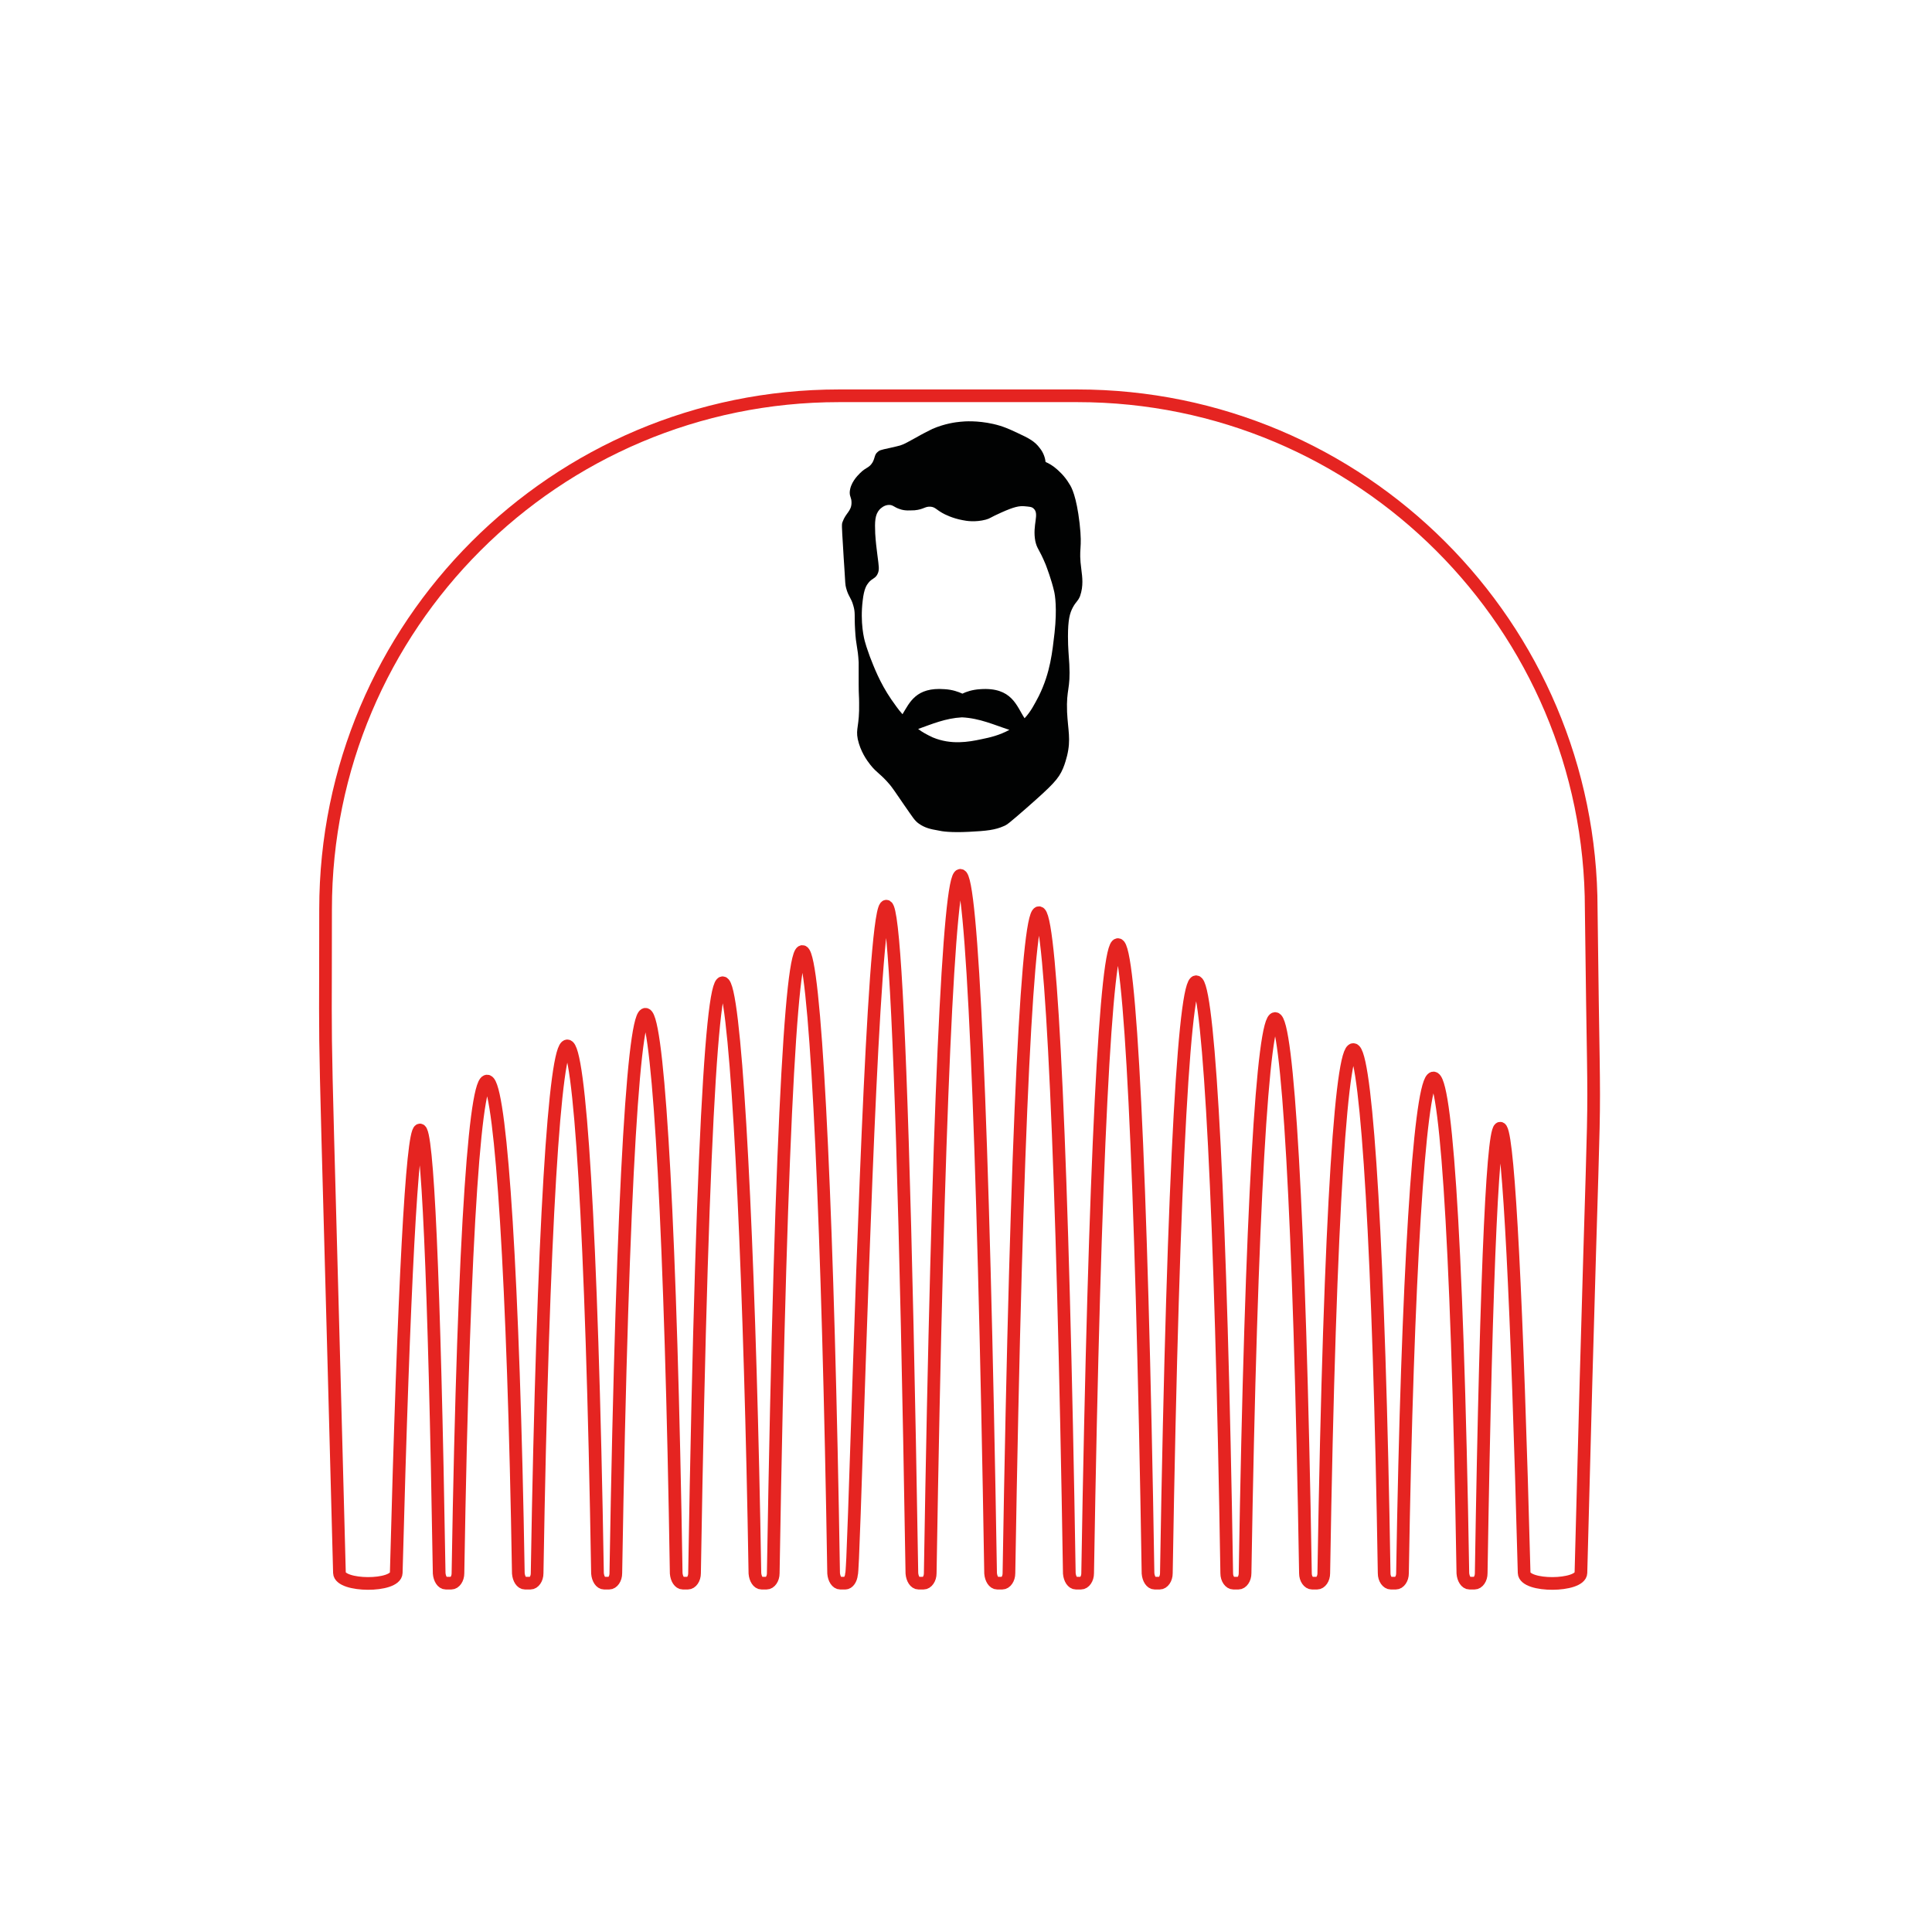
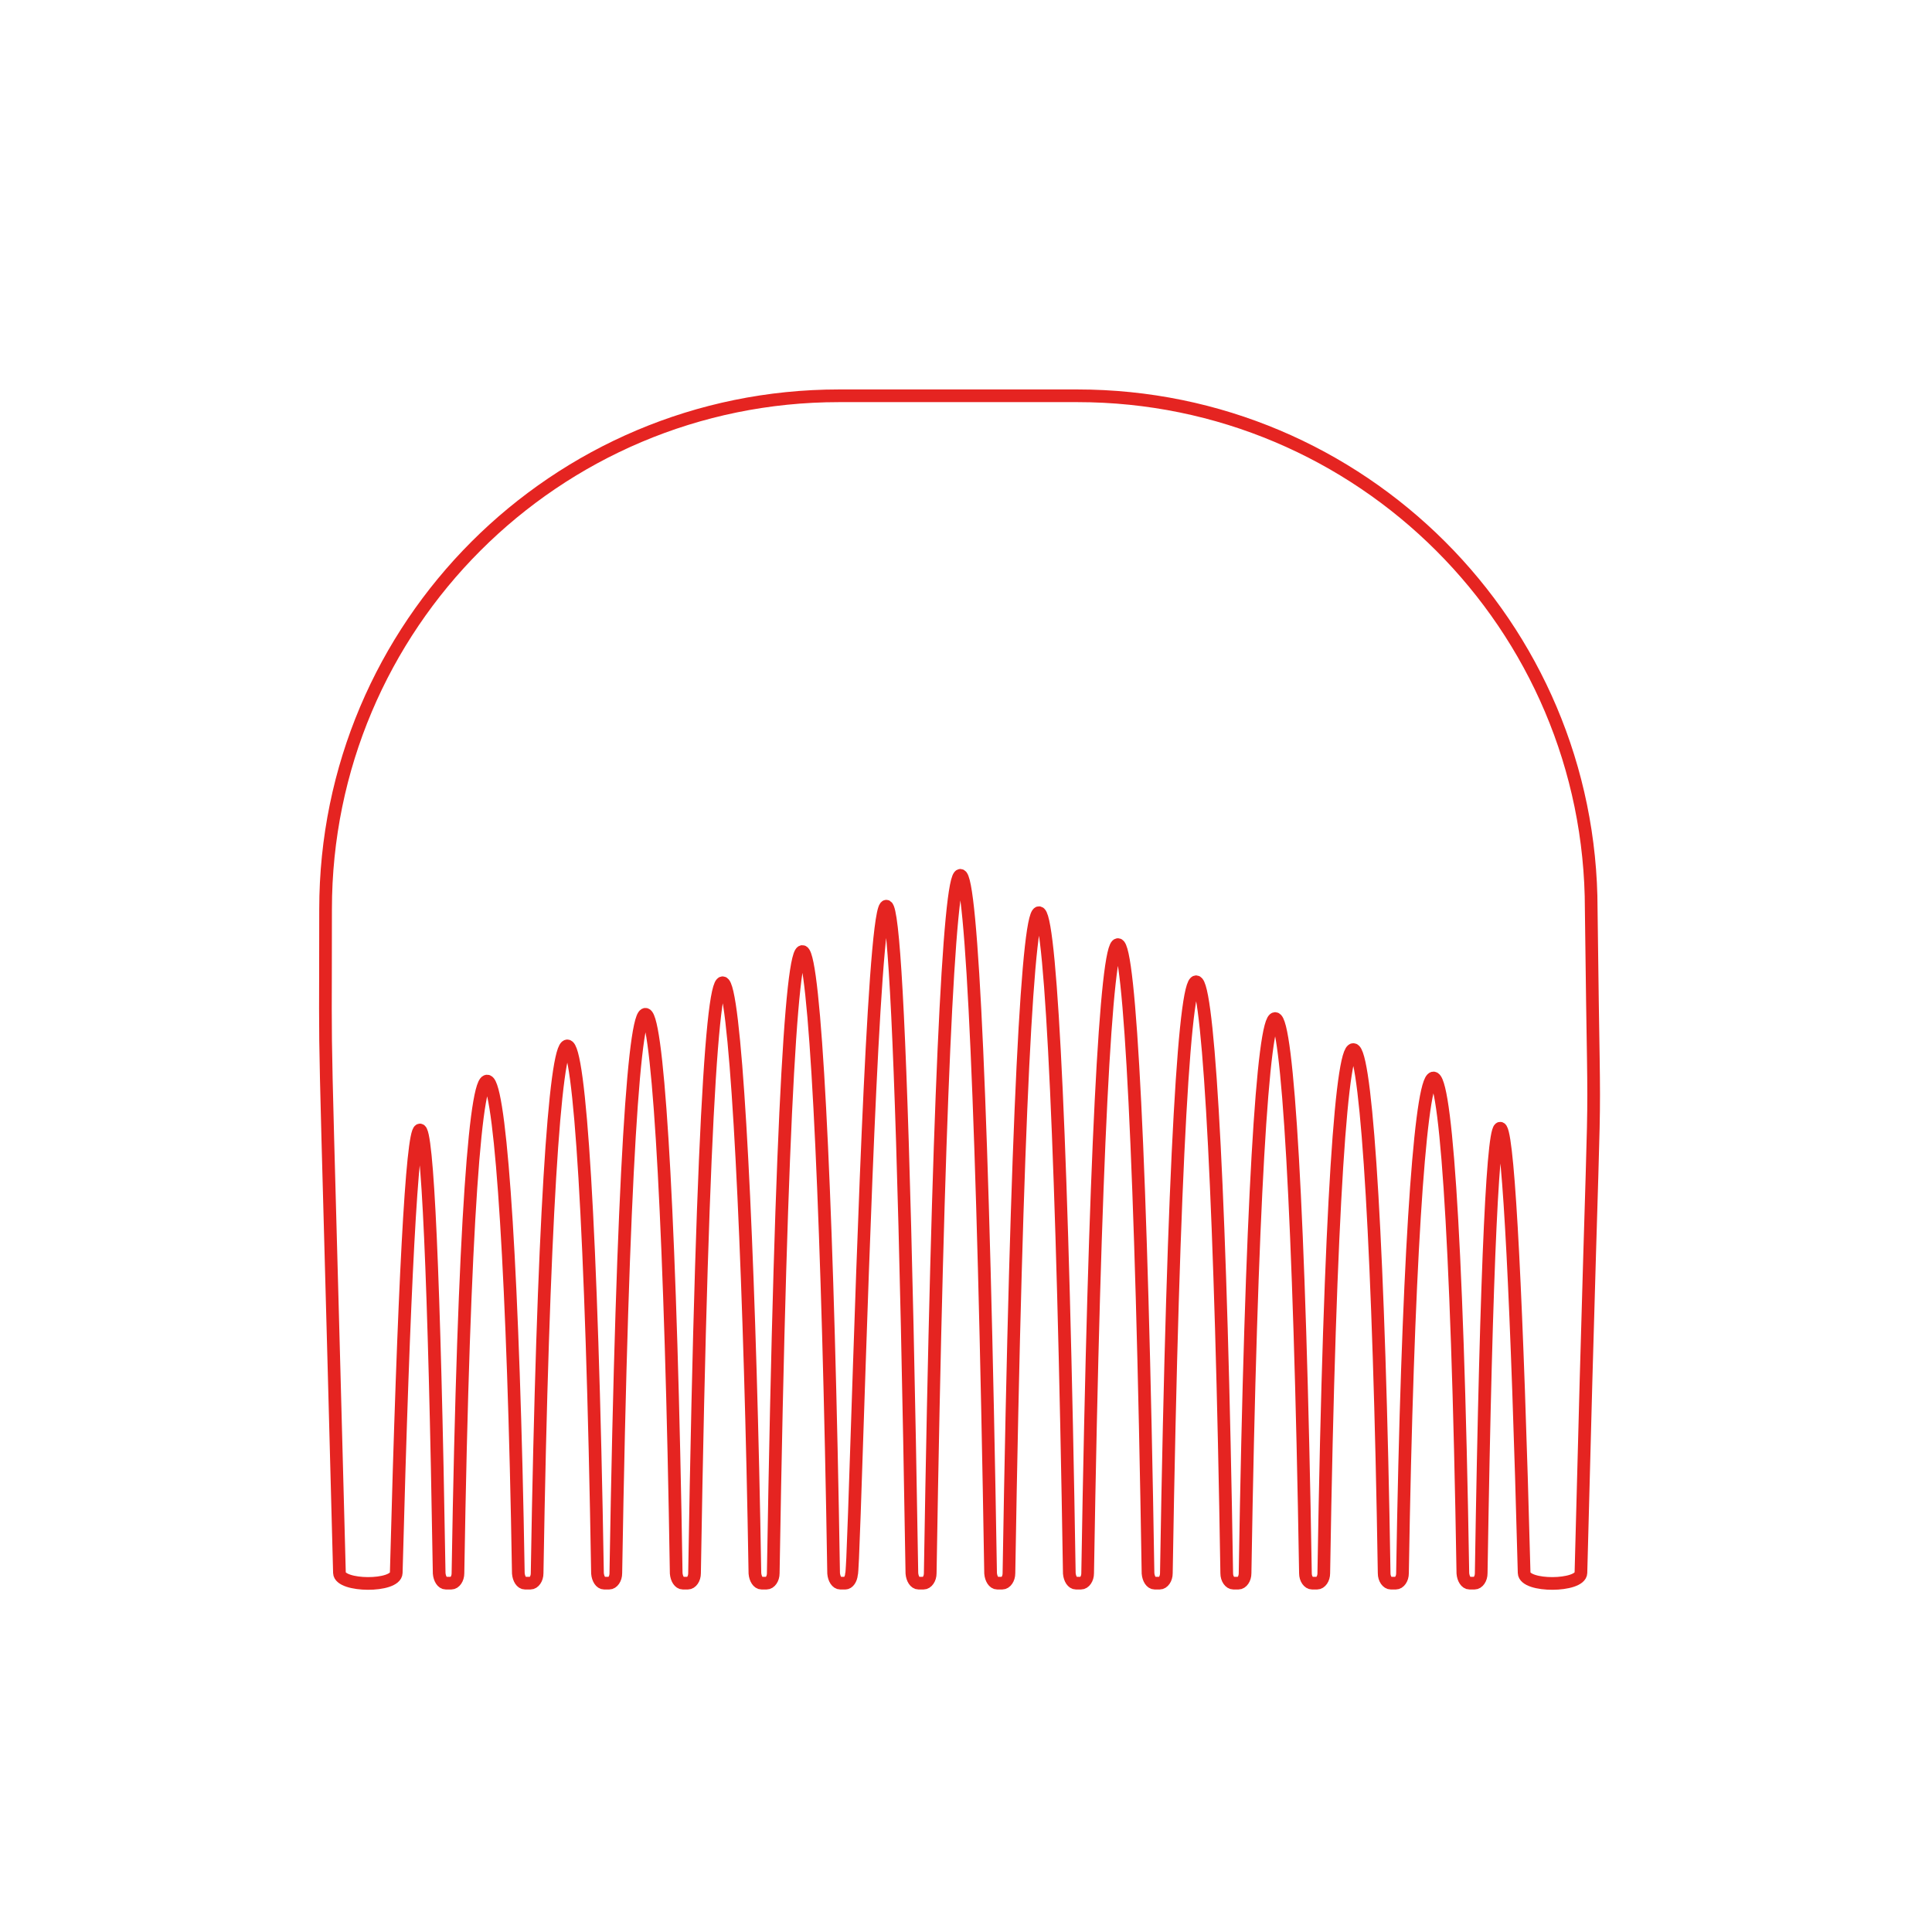
<svg xmlns="http://www.w3.org/2000/svg" version="1.1" id="Слой_1" x="0px" y="0px" viewBox="0 0 432 432" style="enable-background:new 0 0 432 432;" xml:space="preserve">
  <style type="text/css">
	.st0{fill:none;stroke:#E52421;stroke-width:2.835;stroke-miterlimit:10;}
	.st1{fill:#010202;}
</style>
  <path class="st0" d="M353.5,351.7c-0.1,3.1-12.6,3.2-12.7,0c-3.2-121.2-7.3-143.5-9.6,0.1c0,1.2-0.7,2.2-1.5,2.2h-1.1  c-0.8,0-1.4-1-1.5-2.2c-2.6-159.1-11.3-135.8-13.5,0c0,1.2-0.7,2.2-1.5,2.2H311c-0.8,0-1.5-1-1.5-2.2c-2.3-144.6-10.8-167.3-13.5,0  c0,1.2-0.7,2.2-1.5,2.2h-1.1c-0.8,0-1.5-1-1.5-2.2c-2.7-164.4-10.8-166.4-13.5,0c0,1.2-0.7,2.2-1.5,2.2h-1.1c-0.8,0-1.5-1-1.5-2.2  c-2.6-163.8-10.4-188.5-13.5,0c0,1.2-0.7,2.2-1.5,2.2h-1.1c-0.8,0-1.4-1-1.5-2.2c-3-186.7-10.4-188.2-13.5,0c0,1.2-0.7,2.2-1.5,2.2  h-1.1c-0.8,0-1.4-1-1.5-2.2c-3-187.5-10.1-206.2-13.5,0c0,1.2-0.7,2.2-1.5,2.2H223c-0.8,0-1.4-1-1.5-2.2  c-3.4-207.7-10.1-208.5-13.5,0c0,1.2-0.7,2.2-1.5,2.2h-1.1c-0.8,0-1.4-1-1.5-2.2c-5.5-336-12.5,0.7-13.5,0.2c-0.1,1.1-0.7,2-1.4,2  h-1.1c-0.8,0-1.4-1-1.5-2.2c-2.5-155.2-10-213.3-13.5,0c0,1.2-0.7,2.2-1.5,2.2h-1.1c-0.8,0-1.4-1-1.5-2.2  c-2.1-126.5-9.9-219.6-13.5,0c0,1.2-0.7,2.2-1.5,2.2h-1.1c-0.8,0-1.4-1-1.5-2.2c-2.4-151.8-10.5-180.9-13.5,0c0,1.2-0.7,2.2-1.5,2.2  h-1.1c-0.8,0-1.4-1-1.5-2.2c-2.6-157.2-10.9-157.3-13.5,0c0,1.2-0.7,2.2-1.5,2.2h-1.2c-0.8,0-1.4-1-1.5-2.2  c-2.2-132.9-10.9-160-13.5,0c0,1.2-0.7,2.2-1.5,2.2h-1.2c-0.8,0-1.4-1-1.5-2.2c-2.2-134.6-6.2-129.7-9.6-0.1  c-0.1,3.2-12.6,3.1-12.7,0c-3.7-141.5-3.1-103.5-3.1-148.4c0-63.4,51.4-114.8,114.8-114.8h53.3c63.4,0,114.9,51.4,114.9,114.8  C356.6,272.9,357,214.6,353.5,351.7z" />
-   <path class="st1" d="M241.8,127.4c-0.7-5.2,0.3-4.2-0.4-10.4c-0.7-6-1.8-8.1-2.3-8.8c-1.1-1.9-2.6-3.1-2.8-3.3  c-0.9-0.8-1.8-1.3-2.5-1.6c-0.1-0.8-0.4-2-1.3-3.1c-1.1-1.5-2.4-2.2-5-3.4c-1.7-0.8-3.2-1.5-5.4-2c-3.6-0.8-6.4-0.6-7.3-0.5  c-1.1,0.1-3.5,0.4-6.3,1.6c-1,0.5-2.4,1.2-3.6,1.9c-1.9,1-2.4,1.4-3.6,1.8c-0.4,0.1-1.1,0.3-2.5,0.6c-1.9,0.4-2.2,0.5-2.6,0.9  c-0.7,0.6-0.5,1.2-1.1,2.3c-0.8,1.3-1.4,1-2.8,2.4c-0.6,0.6-2.2,2.2-2.3,4.3c0,1.1,0.4,1.1,0.4,2.3c0,1.9-1.3,2.3-2,4.3  c-0.2,0.5-0.2,0.7,0.1,5.5c0.2,3.6,0.1,1.6,0.3,4.8c0.2,3.4,0.2,3.8,0.4,4.5c0.5,1.9,1.1,2.1,1.6,3.9c0.5,1.7,0.2,2.1,0.4,5.4  c0.2,3.8,0.6,3.7,0.8,7.3c0,1.7,0,1.9,0,4.9c0,2.4,0.1,2.7,0.1,4.1c0.1,5.4-0.8,5.7-0.3,8.2c0.6,2.7,2,4.7,2.8,5.7  c1.5,1.9,2.3,2,4.4,4.5c0.5,0.6,1.4,1.9,3.1,4.4c2.1,3,2.4,3.6,3.4,4.3c1.3,0.9,2.5,1.2,4.3,1.5c0.8,0.2,2.8,0.5,6.8,0.3  s5.9-0.4,7.9-1.3c0.7-0.3,1.1-0.6,5-4c5.8-5.1,7.2-6.5,8.2-8.9c0.5-1.2,0.7-2.1,0.9-2.8c0.9-3.7,0.2-5.7,0-9.8  c-0.2-5.3,0.8-4.9,0.5-10.7c-0.1-1.9-0.3-3.4-0.3-6.2c0-3.7,0.4-5.2,1.1-6.5c0.7-1.3,1.1-1.3,1.6-2.5C242.3,131,242,129,241.8,127.4  z M192.9,134.3c0.3-2.7,0.9-3.5,1.3-4c0.8-1,1.5-0.9,2-1.9s0.3-1.8,0-4.2c-0.2-1.5-0.4-3.2-0.5-4.9c-0.1-2.6-0.1-4.2,1-5.4  c0.2-0.2,1-1,2.1-1c0.9,0,1.1,0.5,2.3,0.9c1.3,0.5,2.5,0.3,3.4,0.3c2.1-0.2,2.3-0.9,3.6-0.8c1,0.1,1.2,0.6,2.6,1.4  c0.5,0.3,2.3,1.2,4.5,1.6c0.9,0.2,2.9,0.5,5.2-0.1c1.1-0.3,0.8-0.4,3.5-1.6c2.9-1.3,4-1.5,5.2-1.4c1,0.1,1.6,0.1,2,0.5  c1.4,1.2-0.3,3.6,0.4,7.3c0.4,1.8,0.8,1.6,2.3,5.2c0.3,0.8,1.3,3.4,1.9,6c0.2,0.8,0.7,3.8,0.1,9.3c-0.5,4.2-0.9,8.8-3.5,14.1  c-1,1.9-1.8,3.5-3.2,5c-1.8-2.7-2.8-7-9.9-6.5c-1.8,0.1-3.2,0.6-4,1c-0.9-0.4-2.2-0.9-4-1c-6.4-0.5-7.8,3-9.4,5.6  c-1-1.1-1.7-2.2-2.5-3.3c-2.6-3.8-3.9-7.3-4.8-9.6c-0.4-1.2-0.7-1.9-1-3C193.2,142.9,192.3,139.2,192.9,134.3z M219.4,165.3  c-2.8,0.6-6.7,1.3-10.8-0.4c-1.3-0.6-2.4-1.2-3.3-1.9c3.1-1.1,6.1-2.4,9.8-2.6c4,0.2,7.2,1.7,10.6,2.8  C223.5,164.4,221.4,164.9,219.4,165.3z" />
</svg>